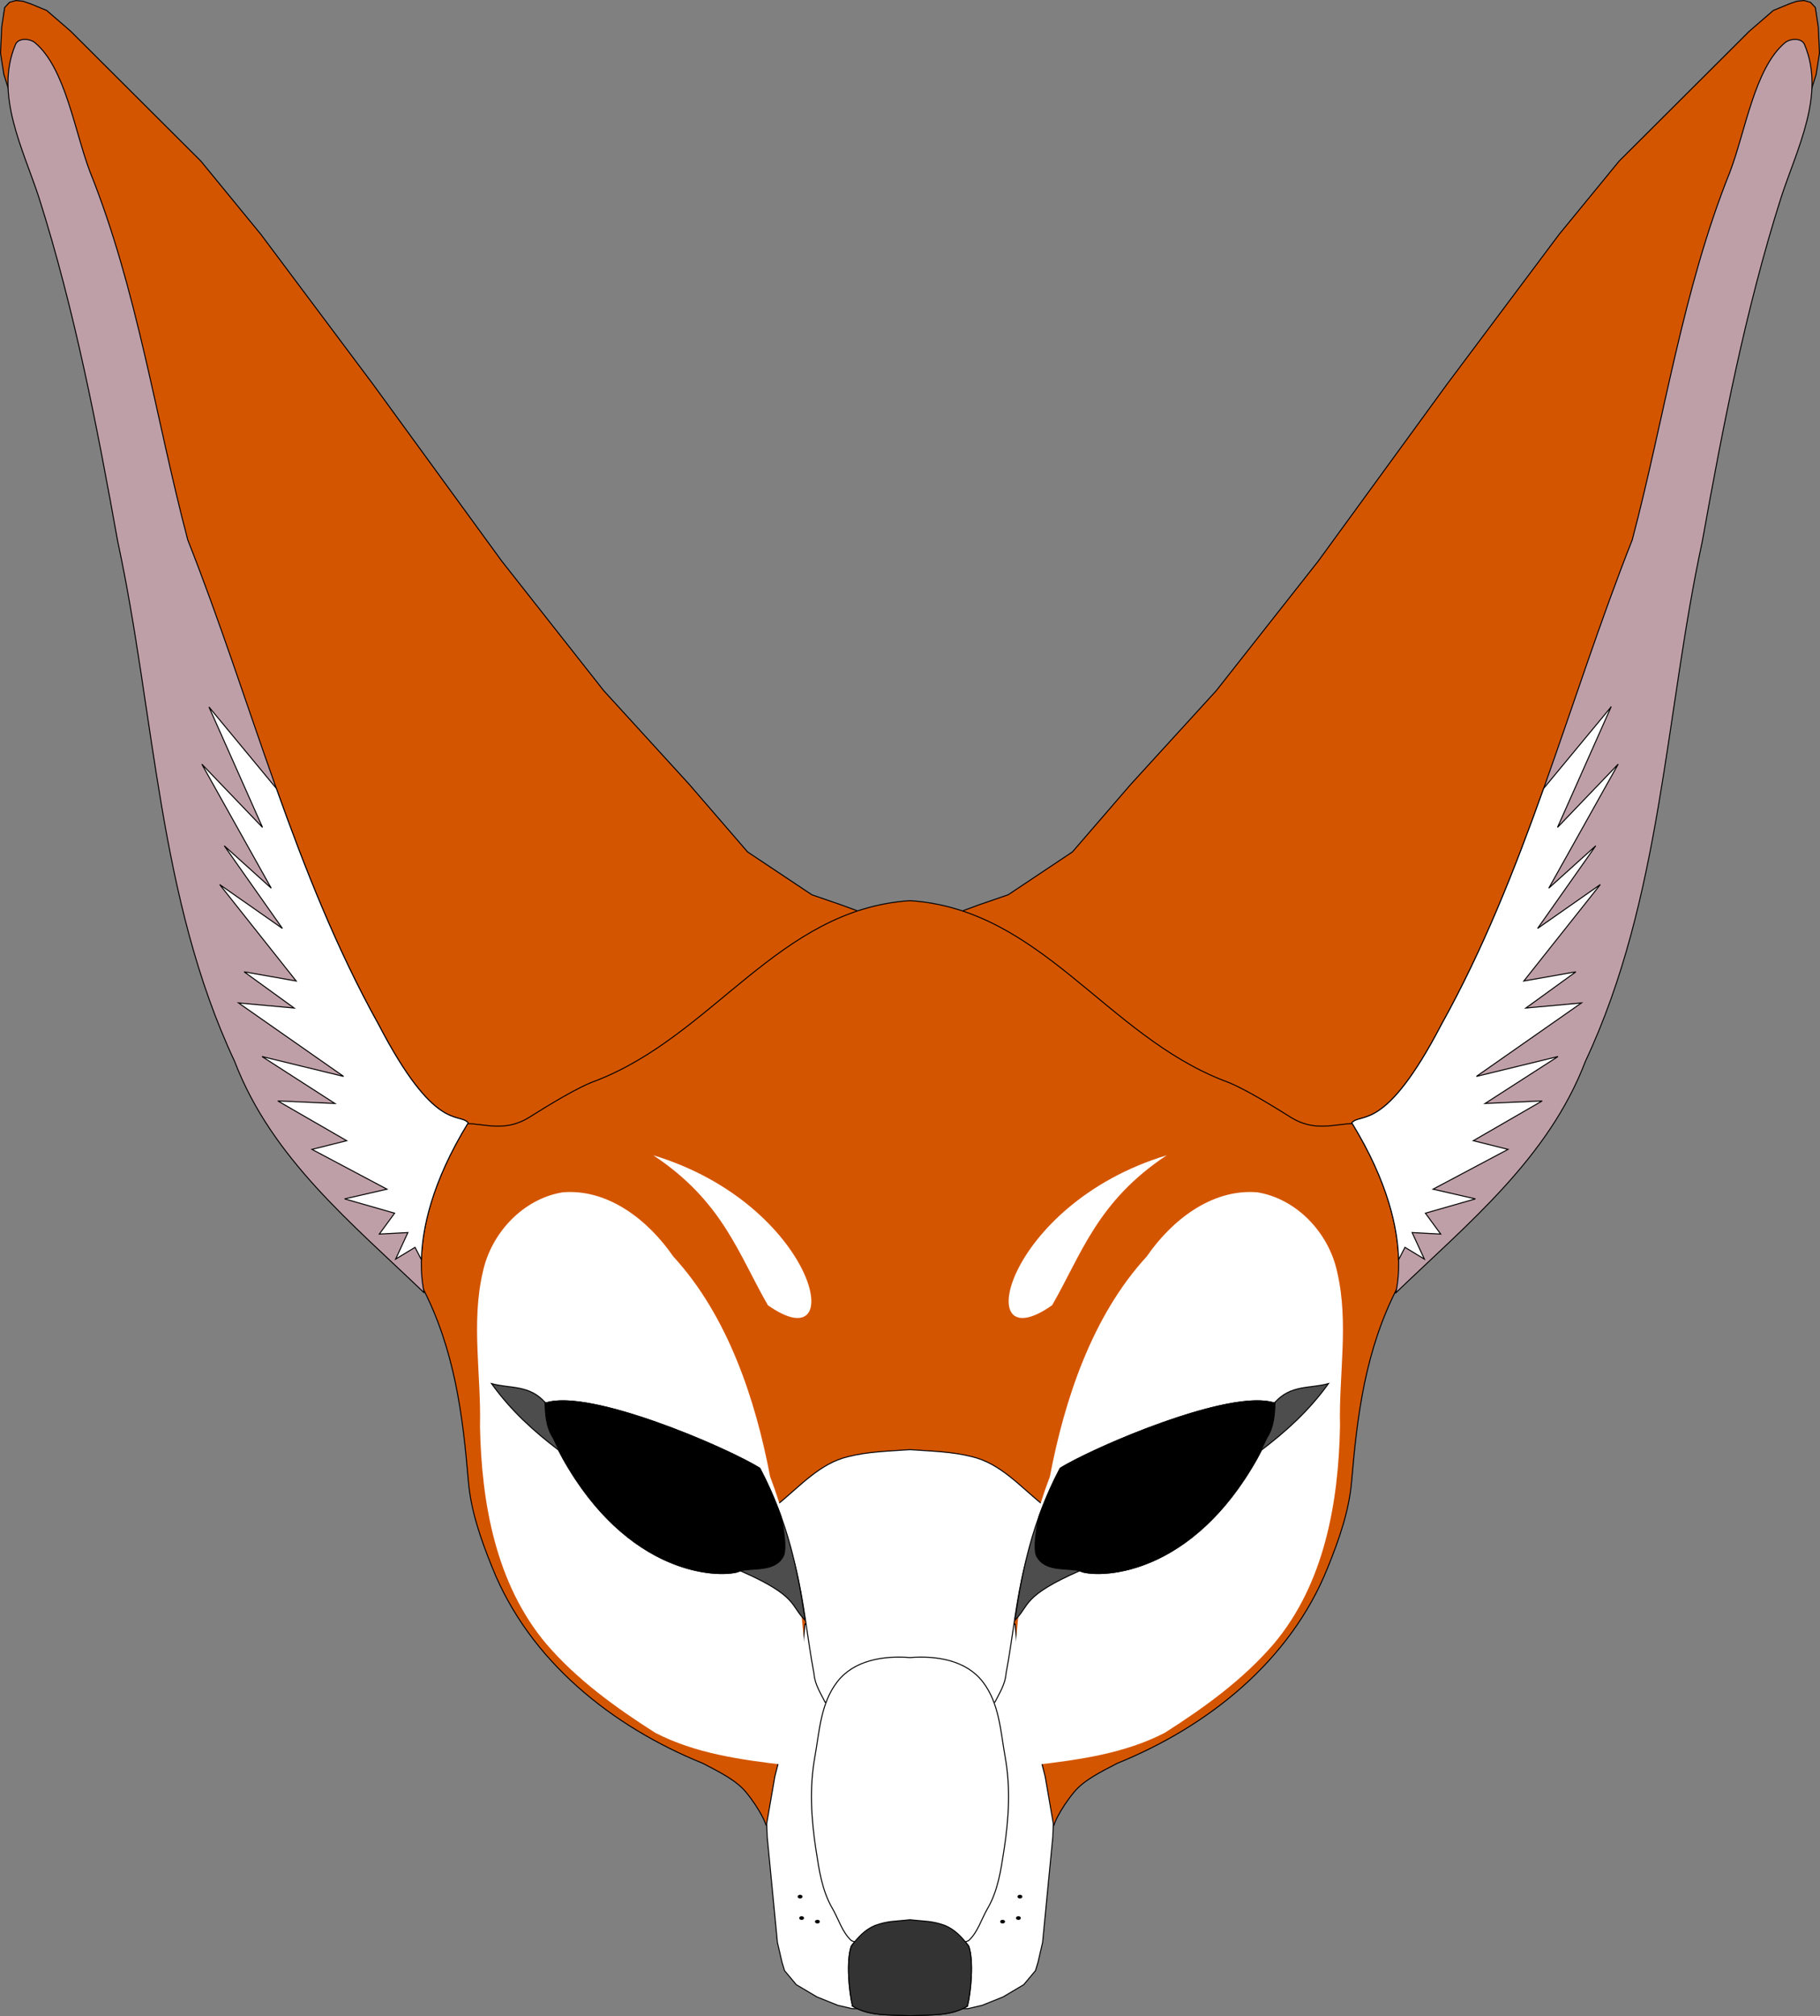
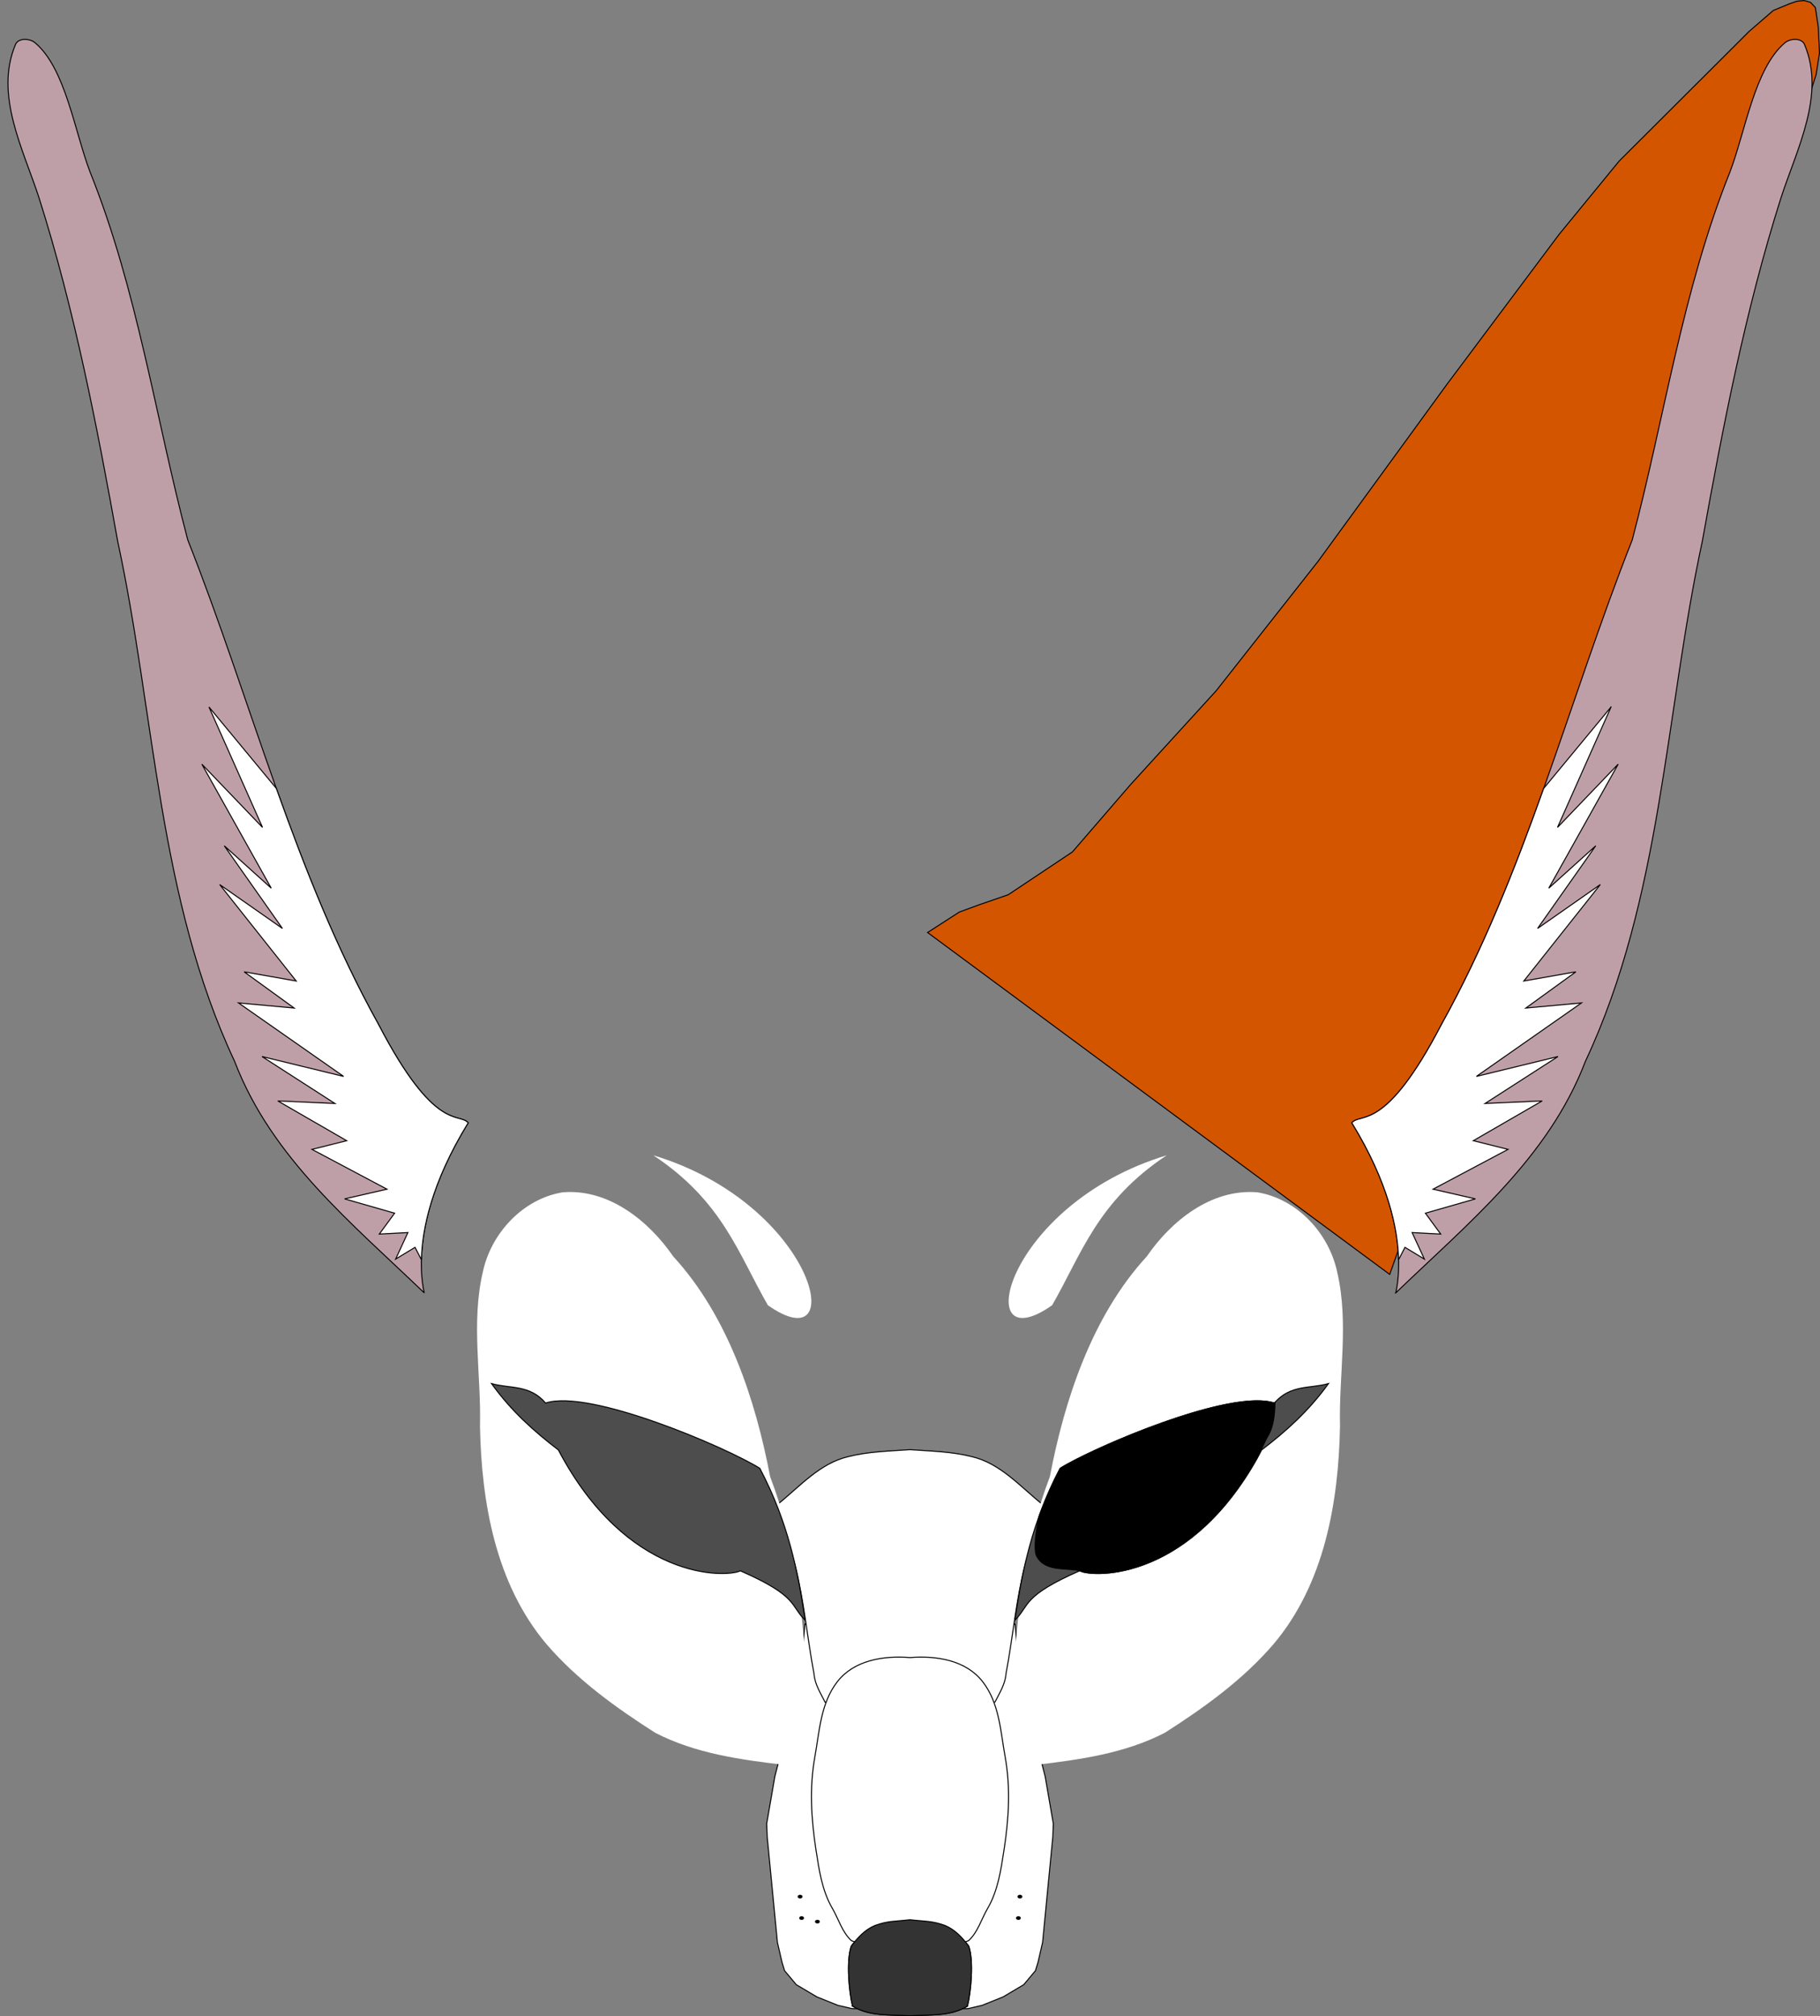
<svg xmlns="http://www.w3.org/2000/svg" xmlns:ns1="http://www.inkscape.org/namespaces/inkscape" xmlns:ns2="http://sodipodi.sourceforge.net/DTD/sodipodi-0.dtd" width="1802.344" height="1995.844" id="svg2" version="1.1" ns1:version="0.48.3.1 r9886" ns2:docname="Documento nuevo 1">
  <rect width="100%" height="100%" fill="#808080" stroke="none" />
  <defs id="defs4" />
  <ns2:namedview id="base" pagecolor="#ffffff" bordercolor="#666666" borderopacity="1.0" ns1:pageopacity="0.0" ns1:pageshadow="2" ns1:zoom="0.16" ns1:cx="2977.4085" ns1:cy="1060.1096" ns1:document-units="px" ns1:current-layer="layer2" showgrid="false" fit-margin-top="0" fit-margin-left="0" fit-margin-right="0" fit-margin-bottom="0" ns1:window-width="1360" ns1:window-height="742" ns1:window-x="0" ns1:window-y="0" ns1:window-maximized="1" />
  <g ns1:groupmode="layer" id="layer2" ns1:label="Capa" transform="translate(655.2,335.504)">
    <g id="g4216" transform="translate(-539.169,-190.035)">
-       <path ns1:connector-curvature="0" id="path3889" d="m -105.357,-50.138 -6.786,-21.429 -3.393,-21.429 1.25,-25.893 2.857,-19.107 4.821,-5.179 6.429,-1.786 6.964,0.714 7.321,2.5 16.071,6.607 23.75,20.536 128.904,128.527 59.599,72.731 111.117,148.492 127.279,174.756 101.015,128.289 84.853,92.934 57.579,66.67 63.64,42.426 29.294,10.102 19.193,7.071 31.315,20.203 -457.599,338.401 z" style="fill:#d45500;stroke:#000000;stroke-width:1px;stroke-linecap:butt;stroke-linejoin:miter;stroke-opacity:1" />
      <path style="fill:#d45500;stroke:#000000;stroke-width:1px;stroke-linecap:butt;stroke-linejoin:miter;stroke-opacity:1" d="m 1675.643,-50.138 6.786,-21.429 3.393,-21.429 -1.25,-25.893 -2.857,-19.107 -4.822,-5.179 -6.428,-1.786 -6.964,0.714 -7.321,2.5 -16.072,6.607 -23.75,20.536 -128.904,128.527 -59.599,72.731 -111.117,148.492 -127.279,174.756 -101.015,128.289 -84.853,92.934 -57.579,66.67 -63.64,42.426 -29.294,10.102 -19.193,7.071 -31.315,20.203 457.599,338.401 z" id="path4153" ns1:connector-curvature="0" />
-       <path style="fill:#d45500;fill-opacity:1;stroke:#000000;stroke-width:1px;stroke-linecap:butt;stroke-linejoin:miter;stroke-opacity:1" d="m 785.866,1663.745 142.325,-2.714 c -1.627,0.755 5.55,-15.757 19.352,-32.484 9.756,-11.823 26.141,-19.932 42.914,-28.618 89.812,-36.383 171.318,-101.312 208.26,-193.455 11.535,-28.447 21.342,-56.785 23.784,-85.876 5.412,-64.475 13.468,-130.461 45.935,-192.629 25.814,-76.802 17.901,-161.772 -44.259,-161.256 -17.989,0.149 -38.257,8.621 -61.888,-6.155 -19.804,-12.383 -48.762,-30.269 -66.404,-36.359 C 979.367,878.96 915.209,754.988 785.821,746.112 l -1.357,0 c -129.388,8.876 -193.545,132.848 -310.065,178.087 -17.642,6.09 -46.599,23.976 -66.404,36.359 -23.631,14.776 -43.899,6.304 -61.888,6.155 -62.16,-0.516 -70.072,84.454 -44.259,161.256 32.467,62.167 40.524,128.154 45.935,192.629 2.442,29.091 12.249,57.429 23.784,85.876 36.942,92.143 118.448,157.071 208.26,193.455 16.772,8.687 33.158,16.795 42.914,28.618 13.803,16.728 20.979,33.239 19.352,32.484 l 142.325,2.714" id="path4155" ns1:connector-curvature="0" ns2:nodetypes="ccsccscssccccsscsccscc" />
      <path style="fill:#ffffff;stroke:#000000;stroke-width:1px;stroke-linecap:butt;stroke-linejoin:miter;stroke-opacity:1" d="m 842.471,1842.807 14.142,-3.283 20.708,-8.334 20.456,-12.122 11.617,-13.89 2.525,-8.334 4.546,-19.698 4.798,-49.75 5.303,-54.548 0.505,-13.132 -8.081,-46.72 -11.869,-46.467 -7.576,-26.769 -7.576,-48.235 -2.778,-29.294 -104.047,-0.253 -104.047,0.253 -2.778,29.294 -7.576,48.235 -7.576,26.769 -11.869,46.467 -8.081,46.72 0.505,13.132 5.303,54.548 4.798,49.75 4.546,19.698 2.525,8.334 11.617,13.89 20.456,12.122 20.708,8.334 14.142,3.283 57.328,0 z" id="path4157" ns1:connector-curvature="0" ns2:nodetypes="ccccccccccccccccccccccccccccccccc" />
      <path ns2:nodetypes="ccccc" ns1:connector-curvature="0" id="path3821" d="m 784.257,1754.797 c -13.842,1.737 -20.483,0.926 -33.71,5.644 -10.264,4.318 -17.078,11.925 -23.558,20.508 -5.062,14.501 -2.254,45.027 1.266,59.389 17.07,10.359 36.907,8.217 55.812,9.539" style="fill:none;stroke:#000000;stroke-width:1px;stroke-linecap:butt;stroke-linejoin:miter;stroke-opacity:1" />
      <path style="fill:#ffffff;stroke:#000000;stroke-width:1px;stroke-linecap:butt;stroke-linejoin:miter;stroke-opacity:1" d="m 869.214,1539.505 c 4.465,-9.005 10.195,-17.675 10.96,-27.99 6.872,-36.32 9.781,-72.237 18.91,-108.065 2.21,-9.756 7.778,-20.352 10.847,-30.238 3.168,-10.204 3.838,-19.698 6.068,-29.779 -21.776,-17.48 -41.386,-40.408 -69.695,-47.041 -19.817,-5.035 -40.381,-5.41 -60.662,-6.887 l -1,0 c -20.281,1.477 -40.845,1.852 -60.662,6.887 -28.309,6.633 -47.919,29.561 -69.695,47.041 2.23,10.081 2.9,19.576 6.068,29.779 3.069,9.886 8.637,20.481 10.847,30.238 9.129,35.828 12.038,71.745 18.91,108.065 0.765,10.315 6.495,18.986 10.96,27.99 27.5,-0.476 55,-0.952 84.071,-1.429 29.071,0.476 56.571,0.952 84.071,1.429 z" id="path4159" ns1:connector-curvature="0" ns2:nodetypes="cccsccccccsccccc" />
      <path ns2:nodetypes="cccccccccc" ns1:connector-curvature="0" id="path3875" d="m 646.617,1316.168 c -14.384,-75.885 -41.798,-159.134 -95.914,-217.892 -24.386,-35.446 -64.107,-67.221 -109.425,-63.53 -39.482,6.385 -71.172,40.618 -79.232,79.211 -11.643,50.079 -1.452,101.545 -2.746,152.246 1.458,75.824 15.535,156.267 65.9,215.852 30.34,35.267 68.645,62.842 107.611,87.684 39.659,20.513 84.566,26.678 128.356,31.843 18.395,-26.1 20.37,-53.146 21.581,-81.457 -3.438,-67.199 -9.976,-135.496 -36.131,-203.957 z" style="fill:#ffffff;stroke:none" />
      <path ns2:nodetypes="ccccccc" ns1:connector-curvature="0" id="path3851" d="m 681.348,1458.444 c -14.961,-14.758 -6.816,-23.857 -64.145,-48.992 -14.681,6.94 -112.062,9.885 -180.312,-119.703 -23.696,-18.058 -46.481,-38.24 -66.165,-65.66 18.161,5.17 37.803,0.768 53.538,19.279 43.769,-14.415 179.865,44.425 212.132,64.563 28.446,54.146 37.676,101.999 44.952,150.513 z" style="fill:#4d4d4d;stroke:#000000;stroke-width:1px;stroke-linecap:butt;stroke-linejoin:miter;stroke-opacity:1" />
-       <path id="path3853" d="m 441.688,1241.125 c -6.74,-0.03 -12.65,0.673 -17.438,2.25 -0.2,-0.235 -0.393,-0.46 -0.594,-0.688 0.512,12.373 1.103,24.451 8.219,35.344 3.137,6.582 6.269,13.168 9.406,19.75 64.886,115.902 153.074,118.481 173.438,112.563 0.152,-0.224 0.32,-0.429 0.469,-0.656 15.059,-3.912 36.621,1.516 44.875,-15.562 2.567,-7.608 0.506,-23.415 -2.844,-39.125 -5.531,-15.252 -12.306,-30.871 -20.812,-47.062 -28.738,-17.935 -139.839,-66.572 -194.719,-66.812 z" style="fill:#000000;stroke:#000000;stroke-width:1px;stroke-linecap:butt;stroke-linejoin:miter;stroke-opacity:1" ns1:connector-curvature="0" />
      <path ns2:nodetypes="ccccssccccc" ns1:connector-curvature="0" id="path3884" d="M 304.107,1134.326 C 232.493,1065.317 152.996,1001.144 116.309,905.14 40.498,743.602 37.575,562.121 0.519,390.328 -19.995,276.067 -42.158,161.574 -77.22,50.885 -93.009,2.091 -121.739,-51.498 -100.714,-101.388 c 2.905,-6.894 14.234,-6.082 19.351,-1.801 30.237,25.294 39.283,88.257 54.6,128.157 46.911,116.883 64.688,242.836 96.671,363.98 63.177,159.733 104.969,328.639 188.889,479.624 55.921,107.55 79.456,86.769 88.818,97.355 -54.447,88.659 -48.06,147.959 -43.508,168.4 z" style="fill:#bf9fa7;fill-opacity:1;stroke:#000000;stroke-width:1px;stroke-linecap:butt;stroke-linejoin:miter;stroke-opacity:1" />
      <path id="path3891" d="M 90.906,554.344 143.938,673.562 83.844,610.938 152.531,733.656 106.062,691.75 l 57.594,81.812 -62.125,-43.438 75.75,95.469 L 125.75,816.5 l 49.5,35.844 -55.031,-5.031 104.031,72.719 -80.812,-19.688 72.219,46.469 -56.562,-2.531 68.188,39.375 -34.344,8.594 74.25,39.406 -41.938,9.594 49.5,14.156 -15.156,20.688 28.312,-1.5 -12.125,26.25 19.188,-11.625 6.312,12.25 c 0.753,-30.19 9.957,-76.282 46.344,-135.531 -9.363,-10.586 -32.892,10.175 -88.812,-97.375 C 217.349,793.964 186.149,714.987 157.594,634.906 l -66.688,-80.562 z" style="fill:#ffffff;stroke:#000000;stroke-width:1px;stroke-linecap:butt;stroke-linejoin:miter;stroke-opacity:1" ns1:connector-curvature="0" />
      <path ns2:nodetypes="ccc" ns1:connector-curvature="0" id="path4002" d="m 530.94,998.115 c 161.115,48.69 195.79,206.414 113.473,148.426 -29.165,-50.538 -44.571,-102.764 -113.473,-148.426 z" style="fill:#ffffff;stroke:none" />
      <path transform="matrix(0.18,0,0,0.086,580.892,1571.578)" d="m 542.857,1864.594 c 0,11.489 -5.756,20.803 -12.857,20.803 -7.101,0 -12.857,-9.314 -12.857,-20.803 0,-11.489 5.756,-20.803 12.857,-20.803 7.101,0 12.857,9.314 12.857,20.803 z" ns2:ry="20.803293" ns2:rx="12.857142" ns2:cy="1864.594" ns2:cx="530" id="path4030" style="fill:#000000;fill-opacity:1;fill-rule:nonzero;stroke:#000000;stroke-opacity:1" ns2:type="arc" />
      <path ns2:type="arc" style="fill:#000000;fill-opacity:1;fill-rule:nonzero;stroke:#000000;stroke-opacity:1" id="path4032" ns2:cx="530" ns2:cy="1864.594" ns2:rx="12.857142" ns2:ry="20.803293" d="m 542.857,1864.594 c 0,11.489 -5.756,20.803 -12.857,20.803 -7.101,0 -12.857,-9.314 -12.857,-20.803 0,-11.489 5.756,-20.803 12.857,-20.803 7.101,0 12.857,9.314 12.857,20.803 z" transform="matrix(0.18,0,0,0.086,598.064,1596.326)" />
      <path transform="matrix(0.18,0,0,0.086,582.407,1592.791)" d="m 542.857,1864.594 c 0,11.489 -5.756,20.803 -12.857,20.803 -7.101,0 -12.857,-9.314 -12.857,-20.803 0,-11.489 5.756,-20.803 12.857,-20.803 7.101,0 12.857,9.314 12.857,20.803 z" ns2:ry="20.803293" ns2:rx="12.857142" ns2:cy="1864.594" ns2:cx="530" id="path4034" style="fill:#000000;fill-opacity:1;fill-rule:nonzero;stroke:#000000;stroke-opacity:1" ns2:type="arc" />
      <path style="fill:none;stroke:#000000;stroke-width:1px;stroke-linecap:butt;stroke-linejoin:miter;stroke-opacity:1" d="m 786.029,1754.797 c 13.842,1.737 20.483,0.926 33.71,5.644 10.264,4.318 17.078,11.925 23.558,20.508 5.062,14.501 2.254,45.027 -1.266,59.389 -17.07,10.359 -36.907,8.217 -55.812,9.539" id="path4161" ns1:connector-curvature="0" ns2:nodetypes="ccccc" />
      <path style="fill:#ffffff;stroke:none" d="m 923.669,1316.168 c 14.384,-75.885 41.798,-159.134 95.914,-217.892 24.386,-35.446 64.107,-67.221 109.425,-63.53 39.482,6.385 71.171,40.618 79.232,79.211 11.643,50.079 1.452,101.545 2.746,152.246 -1.458,75.824 -15.535,156.267 -65.9,215.852 -30.34,35.267 -68.645,62.842 -107.611,87.684 -39.659,20.513 -84.567,26.678 -128.356,31.843 -18.395,-26.1 -20.37,-53.146 -21.581,-81.457 3.438,-67.199 9.976,-135.496 36.131,-203.957 z" id="path4167" ns1:connector-curvature="0" ns2:nodetypes="cccccccccc" />
      <path style="fill:#4d4d4d;stroke:#000000;stroke-width:1px;stroke-linecap:butt;stroke-linejoin:miter;stroke-opacity:1" d="m 888.938,1458.444 c 14.961,-14.758 6.816,-23.857 64.145,-48.992 14.681,6.94 112.062,9.885 180.312,-119.703 23.696,-18.058 46.481,-38.24 66.165,-65.66 -18.161,5.17 -37.803,0.768 -53.538,19.279 -43.769,-14.415 -179.865,44.425 -212.132,64.563 -28.446,54.146 -37.676,101.999 -44.952,150.513 z" id="path4169" ns1:connector-curvature="0" ns2:nodetypes="ccccccc" />
      <path ns1:connector-curvature="0" style="fill:#000000;stroke:#000000;stroke-width:1px;stroke-linecap:butt;stroke-linejoin:miter;stroke-opacity:1" d="m 1128.598,1241.125 c 6.74,-0.03 12.65,0.673 17.438,2.25 0.2,-0.235 0.393,-0.46 0.594,-0.688 -0.512,12.373 -1.103,24.451 -8.219,35.344 -3.137,6.582 -6.269,13.168 -9.406,19.75 -64.886,115.902 -153.074,118.481 -173.438,112.563 -0.152,-0.224 -0.32,-0.429 -0.469,-0.656 -15.059,-3.912 -36.621,1.516 -44.875,-15.562 -2.567,-7.608 -0.506,-23.415 2.844,-39.125 5.531,-15.252 12.306,-30.871 20.812,-47.062 28.738,-17.935 139.839,-66.572 194.719,-66.812 z" id="path4171" />
      <path style="fill:#bf9fa7;fill-opacity:1;stroke:#000000;stroke-width:1px;stroke-linecap:butt;stroke-linejoin:miter;stroke-opacity:1" d="m 1266.179,1134.326 c 71.614,-69.009 151.111,-133.182 187.798,-229.187 75.812,-161.538 78.735,-343.019 115.79,-514.812 20.514,-114.261 42.677,-228.754 77.74,-339.443 15.789,-48.793 44.518,-102.382 23.494,-152.273 -2.905,-6.894 -14.234,-6.082 -19.351,-1.801 -30.237,25.294 -39.283,88.257 -54.6,128.157 -46.911,116.883 -64.689,242.836 -96.671,363.98 -63.177,159.733 -104.969,328.639 -188.889,479.624 -55.921,107.55 -79.456,86.769 -88.818,97.355 54.447,88.659 48.06,147.959 43.508,168.4 z" id="path4173" ns1:connector-curvature="0" ns2:nodetypes="ccccssccccc" />
      <path ns1:connector-curvature="0" style="fill:#ffffff;stroke:#000000;stroke-width:1px;stroke-linecap:butt;stroke-linejoin:miter;stroke-opacity:1" d="m 1479.38,554.344 -53.031,119.219 60.094,-62.625 -68.688,122.719 46.469,-41.906 -57.594,81.812 62.125,-43.438 -75.75,95.469 51.531,-9.094 -49.5,35.844 55.031,-5.031 -104.031,72.719 80.812,-19.688 -72.219,46.469 56.562,-2.531 -68.188,39.375 34.344,8.594 -74.25,39.406 41.938,9.594 -49.5,14.156 15.156,20.688 -28.312,-1.5 12.125,26.25 -19.188,-11.625 -6.312,12.25 c -0.753,-30.19 -9.957,-76.282 -46.344,-135.531 9.363,-10.586 32.892,10.175 88.812,-97.375 41.463,-74.599 72.663,-153.575 101.219,-233.656 l 66.688,-80.562 z" id="path4175" />
      <path style="fill:#ffffff;stroke:none" d="m 1039.346,998.115 c -161.115,48.69 -195.79,206.414 -113.473,148.426 29.165,-50.538 44.571,-102.764 113.473,-148.426 z" id="path4177" ns1:connector-curvature="0" ns2:nodetypes="ccc" />
      <path ns2:type="arc" style="fill:#000000;fill-opacity:1;fill-rule:nonzero;stroke:#000000;stroke-opacity:1" id="path4179" ns2:cx="530" ns2:cy="1864.594" ns2:rx="12.857142" ns2:ry="20.803293" d="m 542.857,1864.594 c 0,11.489 -5.756,20.803 -12.857,20.803 -7.101,0 -12.857,-9.314 -12.857,-20.803 0,-11.489 5.756,-20.803 12.857,-20.803 7.101,0 12.857,9.314 12.857,20.803 z" transform="matrix(-0.18,0,0,0.086,989.394,1571.578)" />
-       <path transform="matrix(-0.18,0,0,0.086,972.222,1596.326)" d="m 542.857,1864.594 c 0,11.489 -5.756,20.803 -12.857,20.803 -7.101,0 -12.857,-9.314 -12.857,-20.803 0,-11.489 5.756,-20.803 12.857,-20.803 7.101,0 12.857,9.314 12.857,20.803 z" ns2:ry="20.803293" ns2:rx="12.857142" ns2:cy="1864.594" ns2:cx="530" id="path4181" style="fill:#000000;fill-opacity:1;fill-rule:nonzero;stroke:#000000;stroke-opacity:1" ns2:type="arc" />
      <path ns2:type="arc" style="fill:#000000;fill-opacity:1;fill-rule:nonzero;stroke:#000000;stroke-opacity:1" id="path4183" ns2:cx="530" ns2:cy="1864.594" ns2:rx="12.857142" ns2:ry="20.803293" d="m 542.857,1864.594 c 0,11.489 -5.756,20.803 -12.857,20.803 -7.101,0 -12.857,-9.314 -12.857,-20.803 0,-11.489 5.756,-20.803 12.857,-20.803 7.101,0 12.857,9.314 12.857,20.803 z" transform="matrix(-0.18,0,0,0.086,987.879,1592.791)" />
      <path ns2:nodetypes="ccccccccccccc" ns1:connector-curvature="0" id="path3833" d="m 727.18,1775.53 c -9.13,-8.183 -12.677,-21.255 -18.876,-31.887 -10.307,-17.678 -13.189,-38.014 -16.264,-57.952 -4.684,-30.363 -6.632,-61.376 -1.193,-91.592 4.595,-25.524 5.728,-53.54 22.333,-74.918 16.366,-21.071 45.116,-25.987 71.963,-23.867 26.847,-2.119 55.596,2.796 71.963,23.867 16.605,21.378 17.738,49.394 22.333,74.918 5.439,30.216 3.491,61.229 -1.193,91.592 -3.075,19.937 -5.958,40.274 -16.264,57.952 -6.199,10.632 -9.746,23.705 -18.876,31.887 -18.347,7.506 -38.332,3.326 -57.963,2.97 -19.631,0.356 -39.615,4.536 -57.963,-2.97 z" style="fill:#ffffff;stroke:#000000;stroke-width:1px;stroke-linecap:butt;stroke-linejoin:miter;stroke-opacity:1" />
      <path style="fill:#333333;stroke:#000000;stroke-width:1px;stroke-linecap:butt;stroke-linejoin:miter;stroke-opacity:1" d="m 728.255,1840.339 c -3.519,-14.362 -6.327,-44.889 -1.266,-59.389 6.48,-8.583 13.294,-16.19 23.558,-20.508 13.226,-4.718 19.867,-3.908 34.595,-5.644 14.728,1.737 21.369,0.926 34.595,5.644 10.264,4.318 17.078,11.925 23.558,20.508 5.062,14.501 2.254,45.027 -1.266,59.389 -17.07,10.359 -36.907,8.217 -56.887,9.539 -19.981,-1.322 -39.817,0.82 -56.887,-9.539 z" id="path3835" ns1:connector-curvature="0" ns2:nodetypes="ccccccccc" />
    </g>
  </g>
</svg>